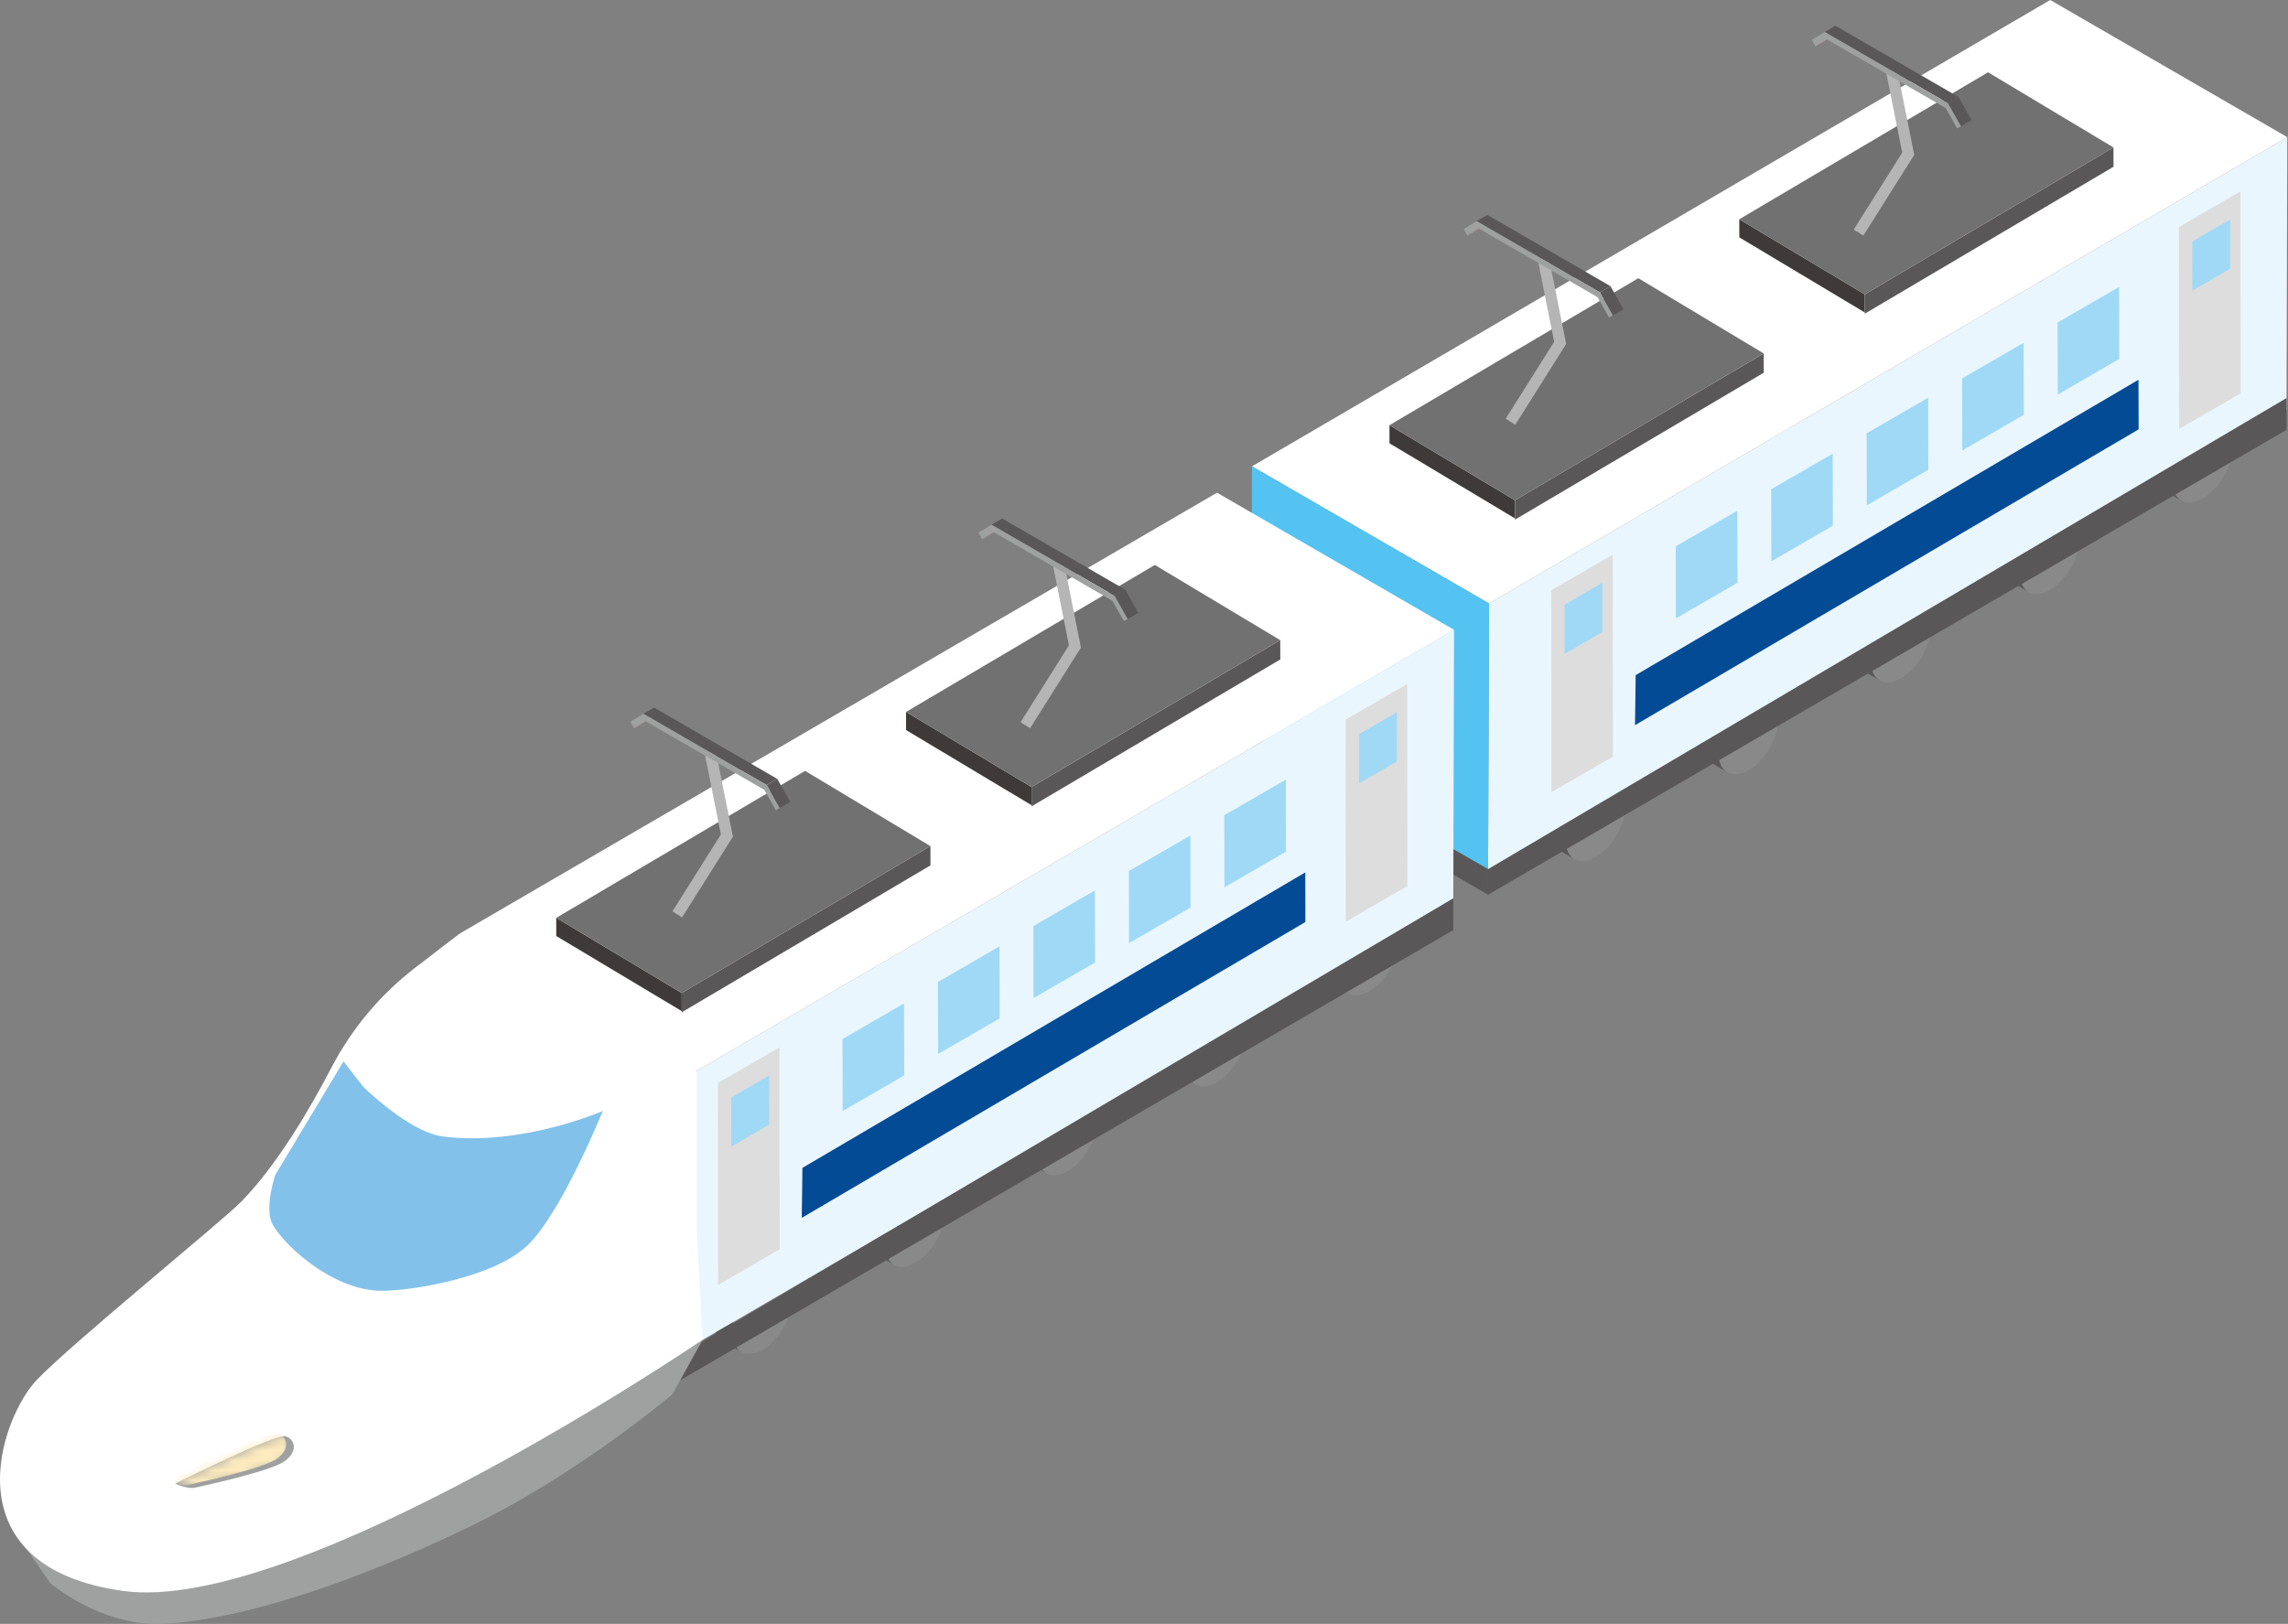
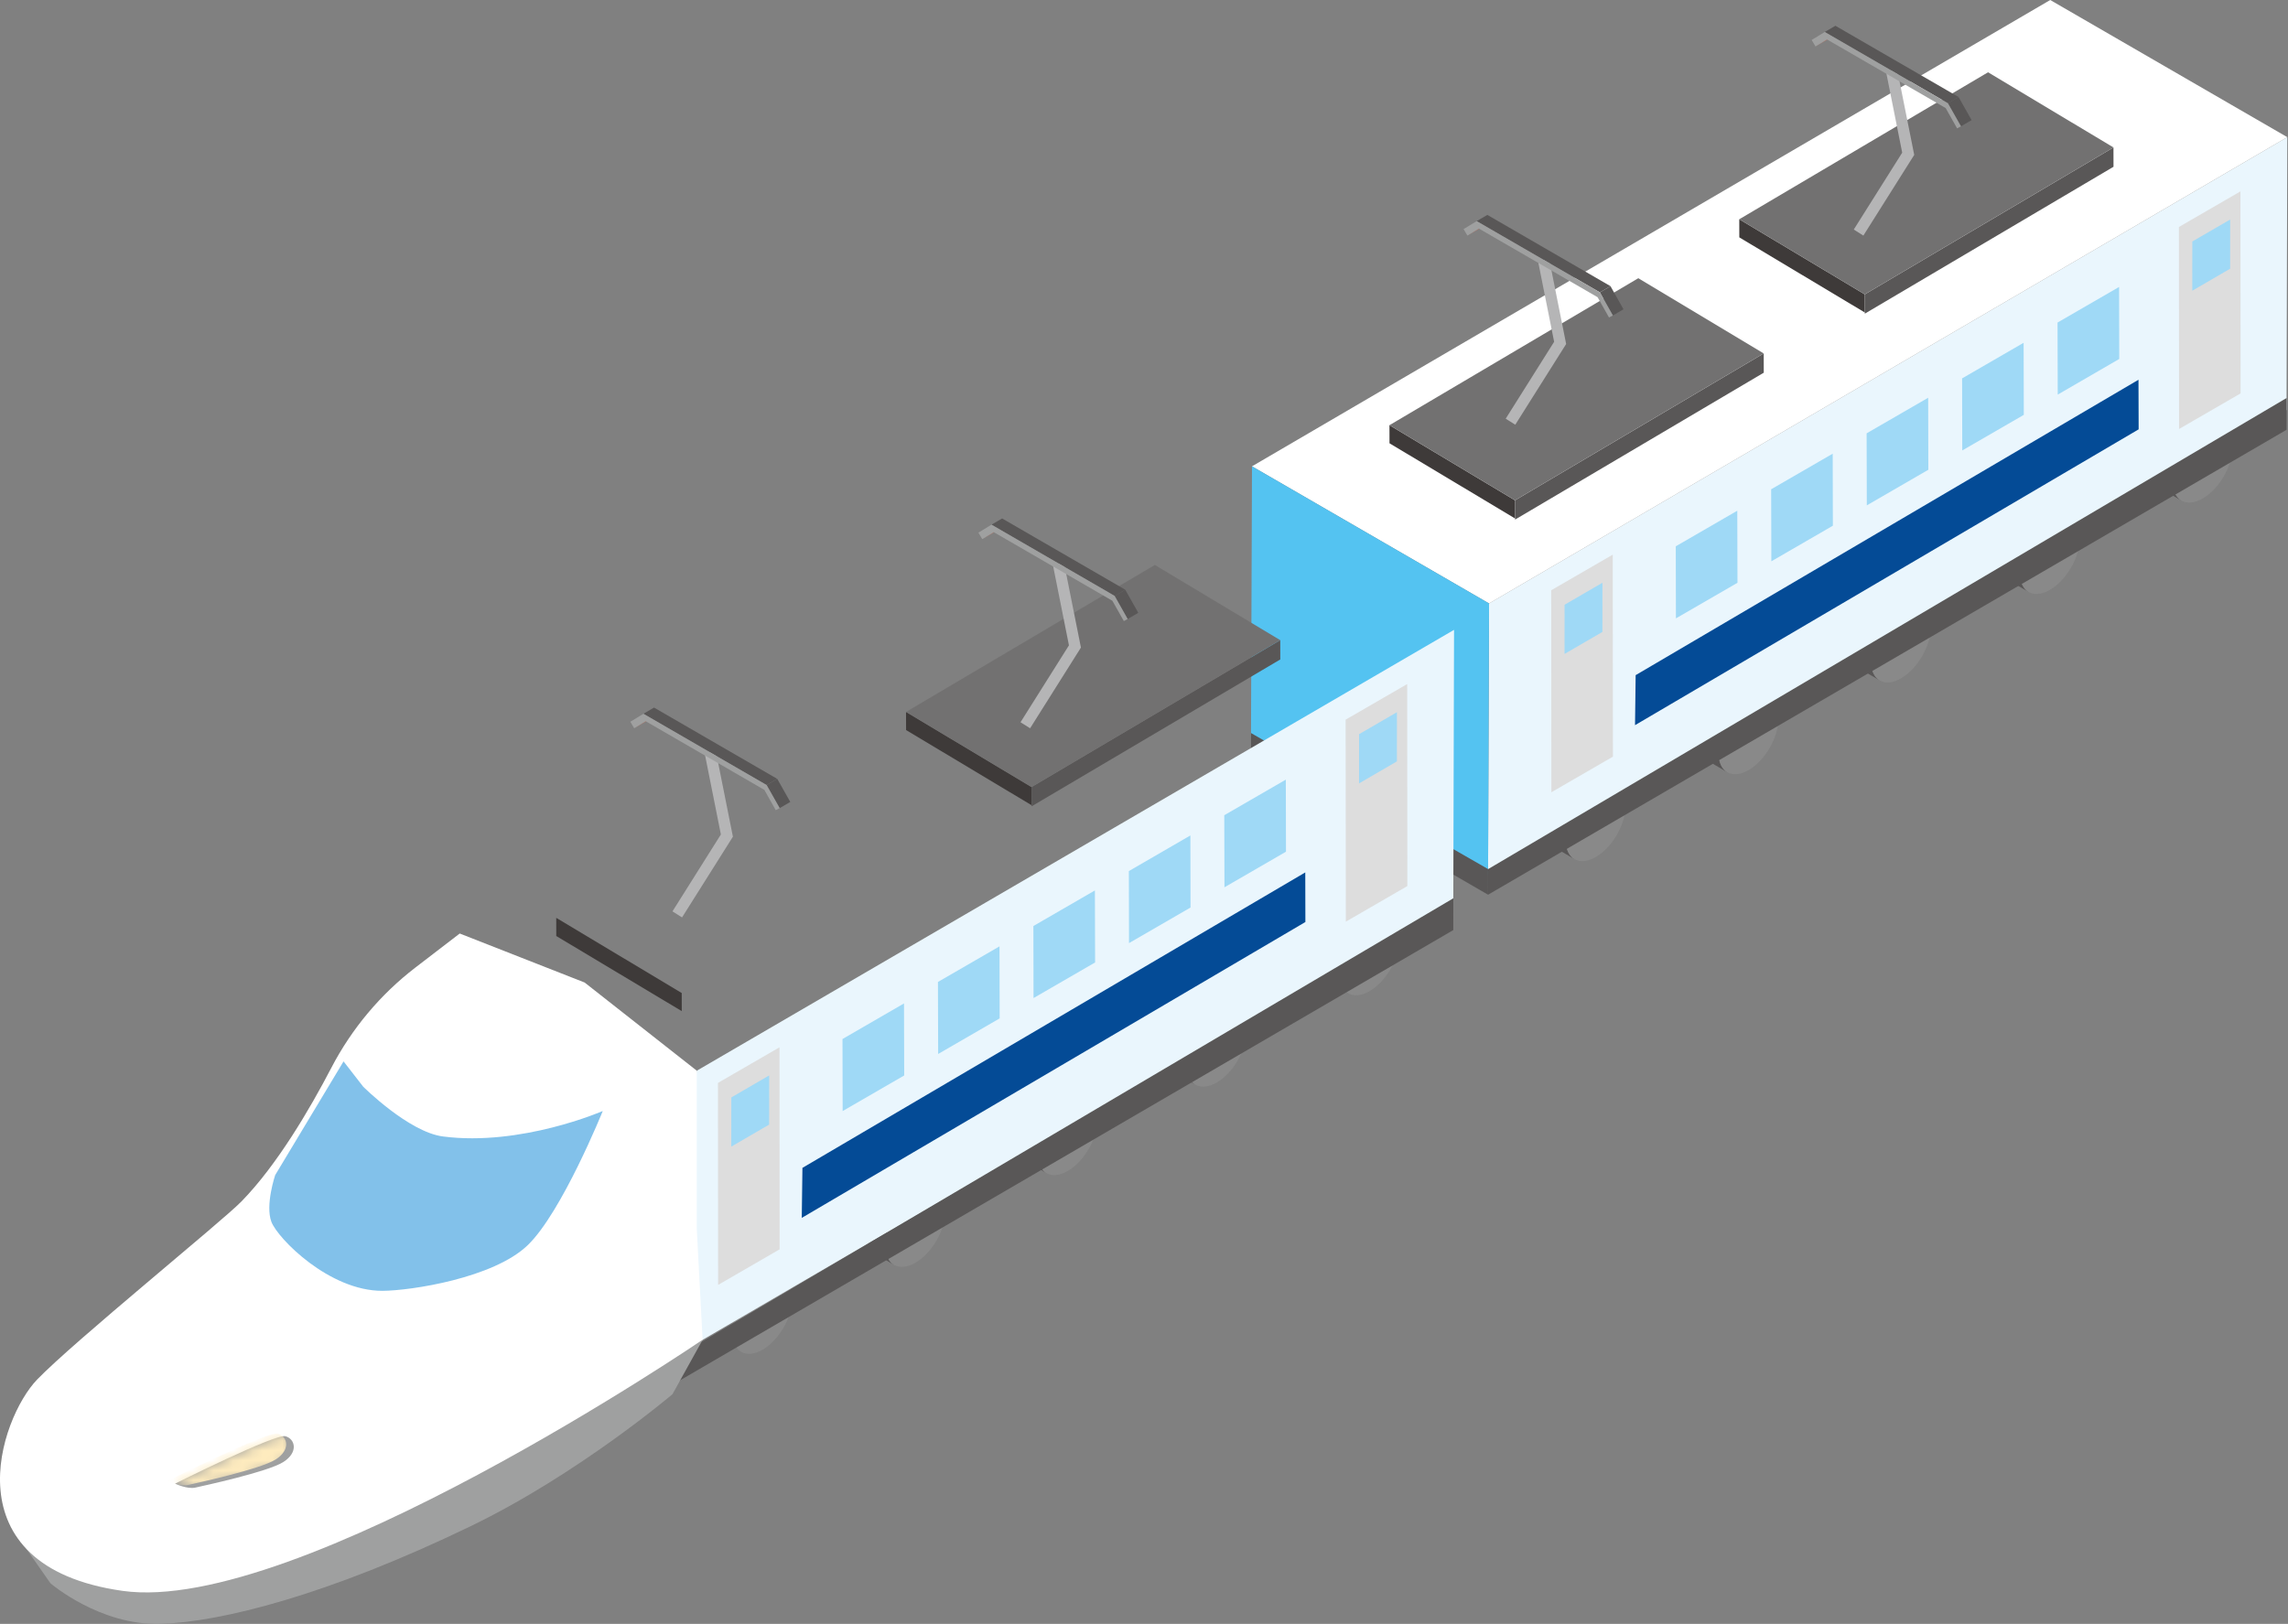
<svg xmlns="http://www.w3.org/2000/svg" width="231" height="164" viewBox="0 0 231 164" fill="none">
  <rect x="0" y="0" width="231" height="164" fill="#808080" stroke="none" />
  <path d="M161.096 79.576C161.935 79.092 162.694 79.048 163.245 79.368L161.376 78.279C160.824 77.959 160.065 78.003 159.227 78.487C157.549 79.456 156.203 81.806 156.207 83.732C156.207 84.685 156.547 85.357 157.09 85.673L158.959 86.762C158.416 86.446 158.08 85.773 158.076 84.821C158.072 82.895 159.422 80.549 161.096 79.576Z" fill="#595757" />
  <path d="M161.094 79.576C159.416 80.544 158.07 82.894 158.074 84.82C158.078 86.741 159.44 87.518 161.114 86.549C162.783 85.585 164.133 83.239 164.129 81.317C164.125 79.395 162.763 78.611 161.094 79.58V79.576Z" fill="#898989" />
  <path d="M176.526 70.799C177.364 70.315 178.123 70.271 178.675 70.591L176.805 69.502C176.254 69.182 175.495 69.226 174.656 69.71C172.979 70.679 171.633 73.029 171.637 74.954C171.637 75.907 171.976 76.58 172.519 76.896L174.389 77.985C173.846 77.669 173.51 76.996 173.506 76.043C173.502 74.118 174.852 71.772 176.526 70.799Z" fill="#595757" />
  <path d="M176.524 70.798C174.846 71.766 173.5 74.116 173.504 76.042C173.508 77.964 174.87 78.74 176.544 77.771C178.213 76.807 179.563 74.461 179.559 72.539C179.555 70.618 178.193 69.833 176.524 70.798Z" fill="#898989" />
  <path d="M191.918 61.532C192.757 61.047 193.516 61.003 194.067 61.323L192.198 60.234C191.647 59.914 190.888 59.958 190.049 60.443C188.371 61.411 187.025 63.761 187.029 65.687C187.029 66.644 187.369 67.312 187.912 67.629L189.781 68.717C189.238 68.401 188.903 67.728 188.899 66.776C188.895 64.85 190.245 62.504 191.918 61.532Z" fill="#595757" />
  <path d="M191.916 61.531C190.239 62.5 188.892 64.85 188.896 66.775C188.9 68.697 190.263 69.473 191.936 68.504C193.606 67.54 194.956 65.194 194.952 63.272C194.948 61.347 193.59 60.566 191.916 61.531Z" fill="#898989" />
  <path d="M206.949 52.594C207.788 52.11 208.547 52.066 209.098 52.386L207.229 51.297C206.678 50.977 205.919 51.021 205.08 51.505C203.403 52.474 202.057 54.824 202.061 56.749C202.061 57.702 202.4 58.375 202.943 58.691L204.813 59.78C204.269 59.464 203.934 58.791 203.93 57.838C203.926 55.913 205.276 53.567 206.949 52.594Z" fill="#595757" />
  <path d="M206.947 52.595C205.27 53.563 203.92 55.913 203.928 57.839C203.932 59.76 205.294 60.537 206.967 59.568C208.637 58.603 209.987 56.258 209.983 54.336C209.979 52.414 208.617 51.63 206.947 52.595Z" fill="#898989" />
  <path d="M222.375 43.367C223.214 42.883 223.973 42.839 224.524 43.159L222.655 42.07C222.104 41.75 221.345 41.794 220.506 42.279C218.828 43.247 217.482 45.597 217.486 47.523C217.486 48.48 217.826 49.148 218.369 49.464L220.238 50.553C219.695 50.237 219.36 49.565 219.356 48.612C219.352 46.686 220.702 44.34 222.375 43.367Z" fill="#595757" />
  <path d="M222.373 43.367C220.696 44.335 219.35 46.685 219.354 48.611C219.358 50.532 220.72 51.309 222.393 50.34C224.063 49.376 225.413 47.03 225.409 45.108C225.405 43.186 224.043 42.402 222.373 43.371V43.367Z" fill="#898989" />
  <path d="M230.852 41.41L230.928 13.852L150.336 60.942L150.236 88.365L230.852 41.41Z" fill="#EAF6FD" />
  <path d="M150.336 60.942L230.928 13.851L206.994 0L126.402 47.095L150.336 60.942Z" fill="white" />
  <path d="M150.236 88.364L150.336 60.941L126.403 47.094L126.303 74.512L150.236 88.364Z" fill="#54C3F1" />
  <path d="M150.236 90.357L150.24 87.77L126.303 74.031V76.505L150.236 90.357Z" fill="#595757" />
  <path d="M230.854 43.404L230.862 40.193L150.242 87.772L150.238 90.358L230.854 43.404Z" fill="#595757" />
  <path d="M156.629 80.011L162.844 76.416L162.824 56.016L156.613 59.611L156.629 80.011Z" fill="#DDDDDD" />
  <path d="M165.074 73.236L215.921 43.36L215.905 38.352L165.138 68.184L165.074 73.236Z" fill="#044B96" />
  <path d="M161.781 63.82L161.785 58.852L157.963 61.073L157.959 66.041L161.781 63.82Z" fill="#9FD9F6" />
  <path d="M220.002 43.324L226.213 39.729L226.197 19.328L219.986 22.923L220.002 43.324Z" fill="#DDDDDD" />
  <path d="M225.158 27.138L225.162 22.17L221.34 24.388L221.336 29.36L225.158 27.138Z" fill="#9FD9F6" />
  <path d="M169.203 62.451L175.419 58.856L175.399 51.578L169.188 55.173L169.203 62.451Z" fill="#9FD9F6" />
  <path d="M178.838 56.687L185.049 53.092L185.033 45.818L178.818 49.413L178.838 56.687Z" fill="#9FD9F6" />
  <path d="M188.477 51.037L194.688 47.442L194.672 40.168L188.457 43.763L188.477 51.037Z" fill="#9FD9F6" />
  <path d="M198.112 45.492L204.327 41.897L204.307 34.619L198.096 38.214L198.112 45.492Z" fill="#9FD9F6" />
  <path d="M207.752 39.851L213.963 36.252L213.947 28.979L207.732 32.574L207.752 39.851Z" fill="#9FD9F6" />
  <path d="M140.287 44.769L152.961 52.359L152.957 50.53L140.283 42.94L140.287 44.769Z" fill="#3E3A39" />
  <path d="M152.961 52.475L178.073 37.639L178.069 35.693L152.957 50.529L152.961 52.475Z" fill="#595757" />
  <path d="M152.957 50.53L178.069 35.694L165.407 28.096L140.283 42.94L152.957 50.53Z" fill="#727171" />
  <path d="M175.604 23.972L188.273 31.558L188.269 29.729L175.6 22.143L175.604 23.972Z" fill="#3E3A39" />
  <path d="M188.272 31.678L213.383 16.842L213.379 14.893L188.268 29.729L188.272 31.678Z" fill="#595757" />
  <path d="M188.269 29.729L213.381 14.893L200.719 7.299L175.6 22.143L188.269 29.729Z" fill="#727171" />
  <path d="M152.984 42.893L158.121 34.742L156.399 26.123L155.277 26.351L156.907 34.518L152.018 42.284L152.984 42.893Z" fill="#B5B5B6" />
  <path d="M149.229 23.169L150.391 22.461L149.317 23.085L148.154 23.794L149.229 23.169Z" fill="#EA6445" />
  <path d="M162.838 31.861L163.912 31.236L162.598 28.902L161.523 29.527L162.838 31.861Z" fill="#595757" />
  <path d="M161.526 29.526L162.6 28.901L150.166 21.703L149.088 22.332L161.526 29.526Z" fill="#595757" />
  <path d="M147.765 23.137L148.153 23.793L149.315 23.085L161.294 30.014L162.448 32.064L162.84 31.86L161.526 29.526L149.088 22.332L147.765 23.137Z" fill="#9FA0A0" />
  <path d="M188.127 23.793L193.263 15.643L191.542 7.023L190.419 7.248L192.049 15.418L187.16 23.181L188.127 23.793Z" fill="#B5B5B6" />
  <path d="M184.371 4.068L185.534 3.359L184.459 3.984L183.297 4.692L184.371 4.068Z" fill="#EA6445" />
  <path d="M197.982 12.757L199.057 12.129L197.739 9.795L196.664 10.423L197.982 12.757Z" fill="#595757" />
  <path d="M196.664 10.424L197.739 9.795L185.305 2.602L184.23 3.23L196.664 10.424Z" fill="#595757" />
  <path d="M182.908 4.035L183.296 4.692L184.458 3.983L196.437 10.913L197.591 12.963L197.982 12.758L196.664 10.425L184.23 3.231L182.908 4.035Z" fill="#9FA0A0" />
-   <path d="M76.969 129.338C77.808 128.854 78.567 128.81 79.118 129.13L77.249 128.041C76.697 127.721 75.939 127.765 75.1 128.249C73.422 129.218 72.076 131.568 72.08 133.494C72.08 134.446 72.42 135.119 72.963 135.435L74.832 136.524C74.289 136.208 73.953 135.535 73.949 134.582C73.945 132.657 75.295 130.311 76.969 129.338Z" fill="#595757" />
  <path d="M76.969 129.337C75.291 130.306 73.945 132.656 73.949 134.582C73.953 136.503 75.315 137.28 76.989 136.311C78.658 135.346 80.008 133 80.004 131.079C80.001 129.153 78.638 128.373 76.969 129.337Z" fill="#898989" />
  <path d="M92.403 120.555C93.241 120.071 94 120.026 94.552 120.347L92.682 119.258C92.131 118.938 91.372 118.982 90.533 119.466C88.856 120.435 87.51 122.785 87.514 124.71C87.514 125.663 87.853 126.336 88.396 126.652L90.266 127.741C89.722 127.425 89.387 126.752 89.383 125.799C89.379 123.874 90.729 121.528 92.403 120.555Z" fill="#595757" />
  <path d="M92.403 120.554C90.725 121.523 89.379 123.873 89.383 125.799C89.387 127.724 90.745 128.497 92.422 127.528C94.092 126.563 95.442 124.217 95.438 122.296C95.434 120.37 94.076 119.589 92.403 120.554Z" fill="#898989" />
  <path d="M107.783 111.287C108.622 110.803 109.381 110.759 109.932 111.079L108.063 109.99C107.512 109.67 106.753 109.714 105.914 110.198C104.237 111.167 102.891 113.517 102.895 115.443C102.895 116.396 103.234 117.068 103.777 117.384L105.647 118.473C105.103 118.157 104.768 117.484 104.764 116.532C104.76 114.606 106.11 112.26 107.783 111.287Z" fill="#595757" />
  <path d="M107.781 111.287C106.104 112.255 104.758 114.605 104.762 116.531C104.766 118.457 106.128 119.229 107.801 118.26C109.471 117.296 110.821 114.95 110.817 113.028C110.813 111.103 109.451 110.322 107.781 111.287Z" fill="#898989" />
  <path d="M122.821 102.352C123.659 101.867 124.418 101.823 124.969 102.144L123.1 101.055C122.549 100.734 121.79 100.778 120.951 101.263C119.274 102.232 117.928 104.582 117.932 106.507C117.932 107.46 118.271 108.133 118.814 108.449L120.684 109.538C120.14 109.221 119.805 108.549 119.801 107.596C119.797 105.67 121.147 103.325 122.821 102.352Z" fill="#595757" />
  <path d="M122.822 102.352C121.145 103.321 119.799 105.671 119.803 107.596C119.807 109.518 121.169 110.295 122.842 109.326C124.512 108.361 125.862 106.015 125.858 104.094C125.854 102.172 124.492 101.387 122.822 102.352Z" fill="#898989" />
  <path d="M138.254 93.125C139.093 92.641 139.852 92.597 140.403 92.917L138.534 91.828C137.983 91.508 137.224 91.552 136.385 92.036C134.707 93.005 133.361 95.355 133.365 97.281C133.365 98.233 133.705 98.906 134.248 99.222L136.117 100.311C135.574 99.995 135.239 99.322 135.235 98.37C135.231 96.444 136.581 94.098 138.254 93.125Z" fill="#595757" />
  <path d="M138.252 93.124C136.575 94.093 135.224 96.443 135.232 98.368C135.236 100.29 136.594 101.066 138.272 100.098C139.942 99.133 141.292 96.787 141.288 94.865C141.284 92.944 139.922 92.159 138.252 93.124Z" fill="#898989" />
  <path d="M66.111 138.122L146.727 91.168L146.803 63.609L70.353 108.13L66.151 123.122L66.111 138.122Z" fill="#EAF6FD" />
-   <path d="M70.355 108.13L146.805 63.609L122.872 49.758L46.422 94.278L70.355 108.13Z" fill="white" />
  <path d="M146.727 93.929L146.731 90.719L66.115 138.298L66.111 140.884L146.727 93.929Z" fill="#595757" />
  <path d="M72.502 129.765L78.713 126.17L78.697 105.77L72.486 109.364L72.502 129.765Z" fill="#DDDDDD" />
  <path d="M80.947 122.996L131.794 93.115L131.782 88.107L81.015 117.944L80.947 122.996Z" fill="#044B96" />
  <path d="M77.653 113.577L77.657 108.609L73.834 110.831L73.83 115.799L77.653 113.577Z" fill="#9FD9F6" />
  <path d="M135.877 93.08L142.088 89.485L142.072 69.084L135.857 72.679L135.877 93.08Z" fill="#DDDDDD" />
  <path d="M141.033 76.894L141.037 71.926L137.215 74.144L137.211 79.116L141.033 76.894Z" fill="#9FD9F6" />
  <path d="M85.075 112.207L91.29 108.612L91.27 101.338L85.059 104.933L85.075 112.207Z" fill="#9FD9F6" />
  <path d="M94.717 106.443L100.928 102.848L100.912 95.574L94.697 99.169L94.717 106.443Z" fill="#9FD9F6" />
  <path d="M104.348 100.795L110.563 97.2L110.543 89.926L104.332 93.521L104.348 100.795Z" fill="#9FD9F6" />
  <path d="M113.987 95.246L120.198 91.651L120.182 84.373L113.971 87.972L113.987 95.246Z" fill="#9FD9F6" />
  <path d="M123.623 89.609L129.835 86.014L129.819 78.736L123.604 82.331L123.623 89.609Z" fill="#9FD9F6" />
  <path d="M56.162 94.529L68.832 102.115L68.828 100.286L56.158 92.695L56.162 94.529Z" fill="#3E3A39" />
-   <path d="M68.832 102.231L93.944 87.395L93.94 85.449L68.828 100.285L68.832 102.231Z" fill="#595757" />
-   <path d="M68.828 100.286L93.94 85.45L81.282 77.852L56.158 92.696L68.828 100.286Z" fill="#727171" />
  <path d="M91.479 73.728L104.148 81.318L104.144 79.485L91.475 71.898L91.479 73.728Z" fill="#3E3A39" />
  <path d="M104.149 81.434L129.26 66.598L129.256 64.648L104.145 79.485L104.149 81.434Z" fill="#595757" />
  <path d="M104.144 79.485L129.256 64.649L116.594 57.055L91.475 71.899L104.144 79.485Z" fill="#727171" />
  <path d="M68.859 92.653L73.996 84.498L72.274 75.879L71.152 76.107L72.781 84.274L67.893 92.04L68.859 92.653Z" fill="#B5B5B6" />
  <path d="M65.102 72.925L66.264 72.217L65.19 72.841L64.027 73.55L65.102 72.925Z" fill="#EA6445" />
  <path d="M78.715 81.615L79.789 80.99L78.471 78.656L77.397 79.281L78.715 81.615Z" fill="#595757" />
  <path d="M77.393 79.281L78.468 78.657L66.033 71.459L64.959 72.088L77.393 79.281Z" fill="#595757" />
  <path d="M63.641 72.891L64.028 73.547L65.19 72.838L77.169 79.772L78.323 81.822L78.715 81.614L77.397 79.28L64.963 72.086L63.641 72.891Z" fill="#9FA0A0" />
  <path d="M104 73.549L109.132 65.398L107.411 56.779L106.293 57.008L107.922 65.174L103.033 72.941L104 73.549Z" fill="#B5B5B6" />
  <path d="M100.242 53.824L101.405 53.115L100.33 53.74L99.168 54.448L100.242 53.824Z" fill="#EA6445" />
  <path d="M113.849 62.517L114.924 61.889L113.61 59.559L112.535 60.183L113.849 62.517Z" fill="#595757" />
  <path d="M112.538 60.182L113.612 59.557L101.178 52.359L100.104 52.988L112.538 60.182Z" fill="#595757" />
  <path d="M98.781 53.793L99.169 54.45L100.331 53.741L112.306 60.671L113.464 62.72L113.852 62.516L112.537 60.182L100.103 52.988L98.781 53.793Z" fill="#9FA0A0" />
  <path d="M16.211 163.994C22.346 163.802 33.102 161.1 47.53 154.126C58.394 148.874 67.892 140.803 67.892 140.803L70.944 135.303L1.061 154.126L5.091 159.895C5.091 159.895 10.076 164.186 16.211 163.994Z" fill="#9FA0A0" />
  <path d="M59.033 99.229L46.415 94.277L41.942 97.712C38.411 100.422 35.519 103.877 33.458 107.828C31.265 112.036 27.978 117.644 24.387 121.327C22.394 123.373 7.447 135.483 3.741 139.33C0.034 143.173 -5.27 158.165 12.368 160.663C30.011 163.162 70.936 135.303 70.936 135.303L70.345 124.041V108.128L59.029 99.229H59.033Z" fill="white" />
  <path d="M17.676 149.835C17.676 149.835 27.817 144.771 28.812 145.044C29.802 145.316 30.162 146.669 28.588 147.662C27.01 148.655 20.524 150.056 19.713 150.236C18.902 150.416 17.68 149.835 17.68 149.835H17.676Z" fill="#9FA0A0" />
  <mask id="mask0_1_1704" style="mask-type:luminance" maskUnits="userSpaceOnUse" x="17" y="145" width="13" height="6">
    <path d="M17.678 149.835C17.678 149.835 27.819 144.771 28.814 145.044C29.804 145.316 30.164 146.669 28.59 147.662C27.012 148.655 20.526 150.056 19.715 150.236C18.904 150.416 17.682 149.835 17.682 149.835H17.678Z" fill="white" />
  </mask>
  <g mask="url(#mask0_1_1704)">
    <path d="M16.908 149.578C16.908 149.578 18.131 150.158 18.941 149.978C19.752 149.798 26.239 148.397 27.817 147.404C29.394 146.411 29.035 145.054 28.04 144.786C27.05 144.514 16.904 149.578 16.904 149.578H16.908Z" fill="#FEEBBE" />
  </g>
  <path d="M36.666 109.741L34.685 107.191L27.783 118.673C27.783 118.673 26.761 121.707 27.4 123.392C28.039 125.078 33.247 130.382 38.615 130.362C41.455 130.35 49.831 129.081 53.282 125.75C56.733 122.42 60.855 112.203 60.855 112.203C60.855 112.203 52.611 115.798 44.719 114.773C41.256 114.321 36.666 109.741 36.666 109.741Z" fill="#82C1EA" />
</svg>